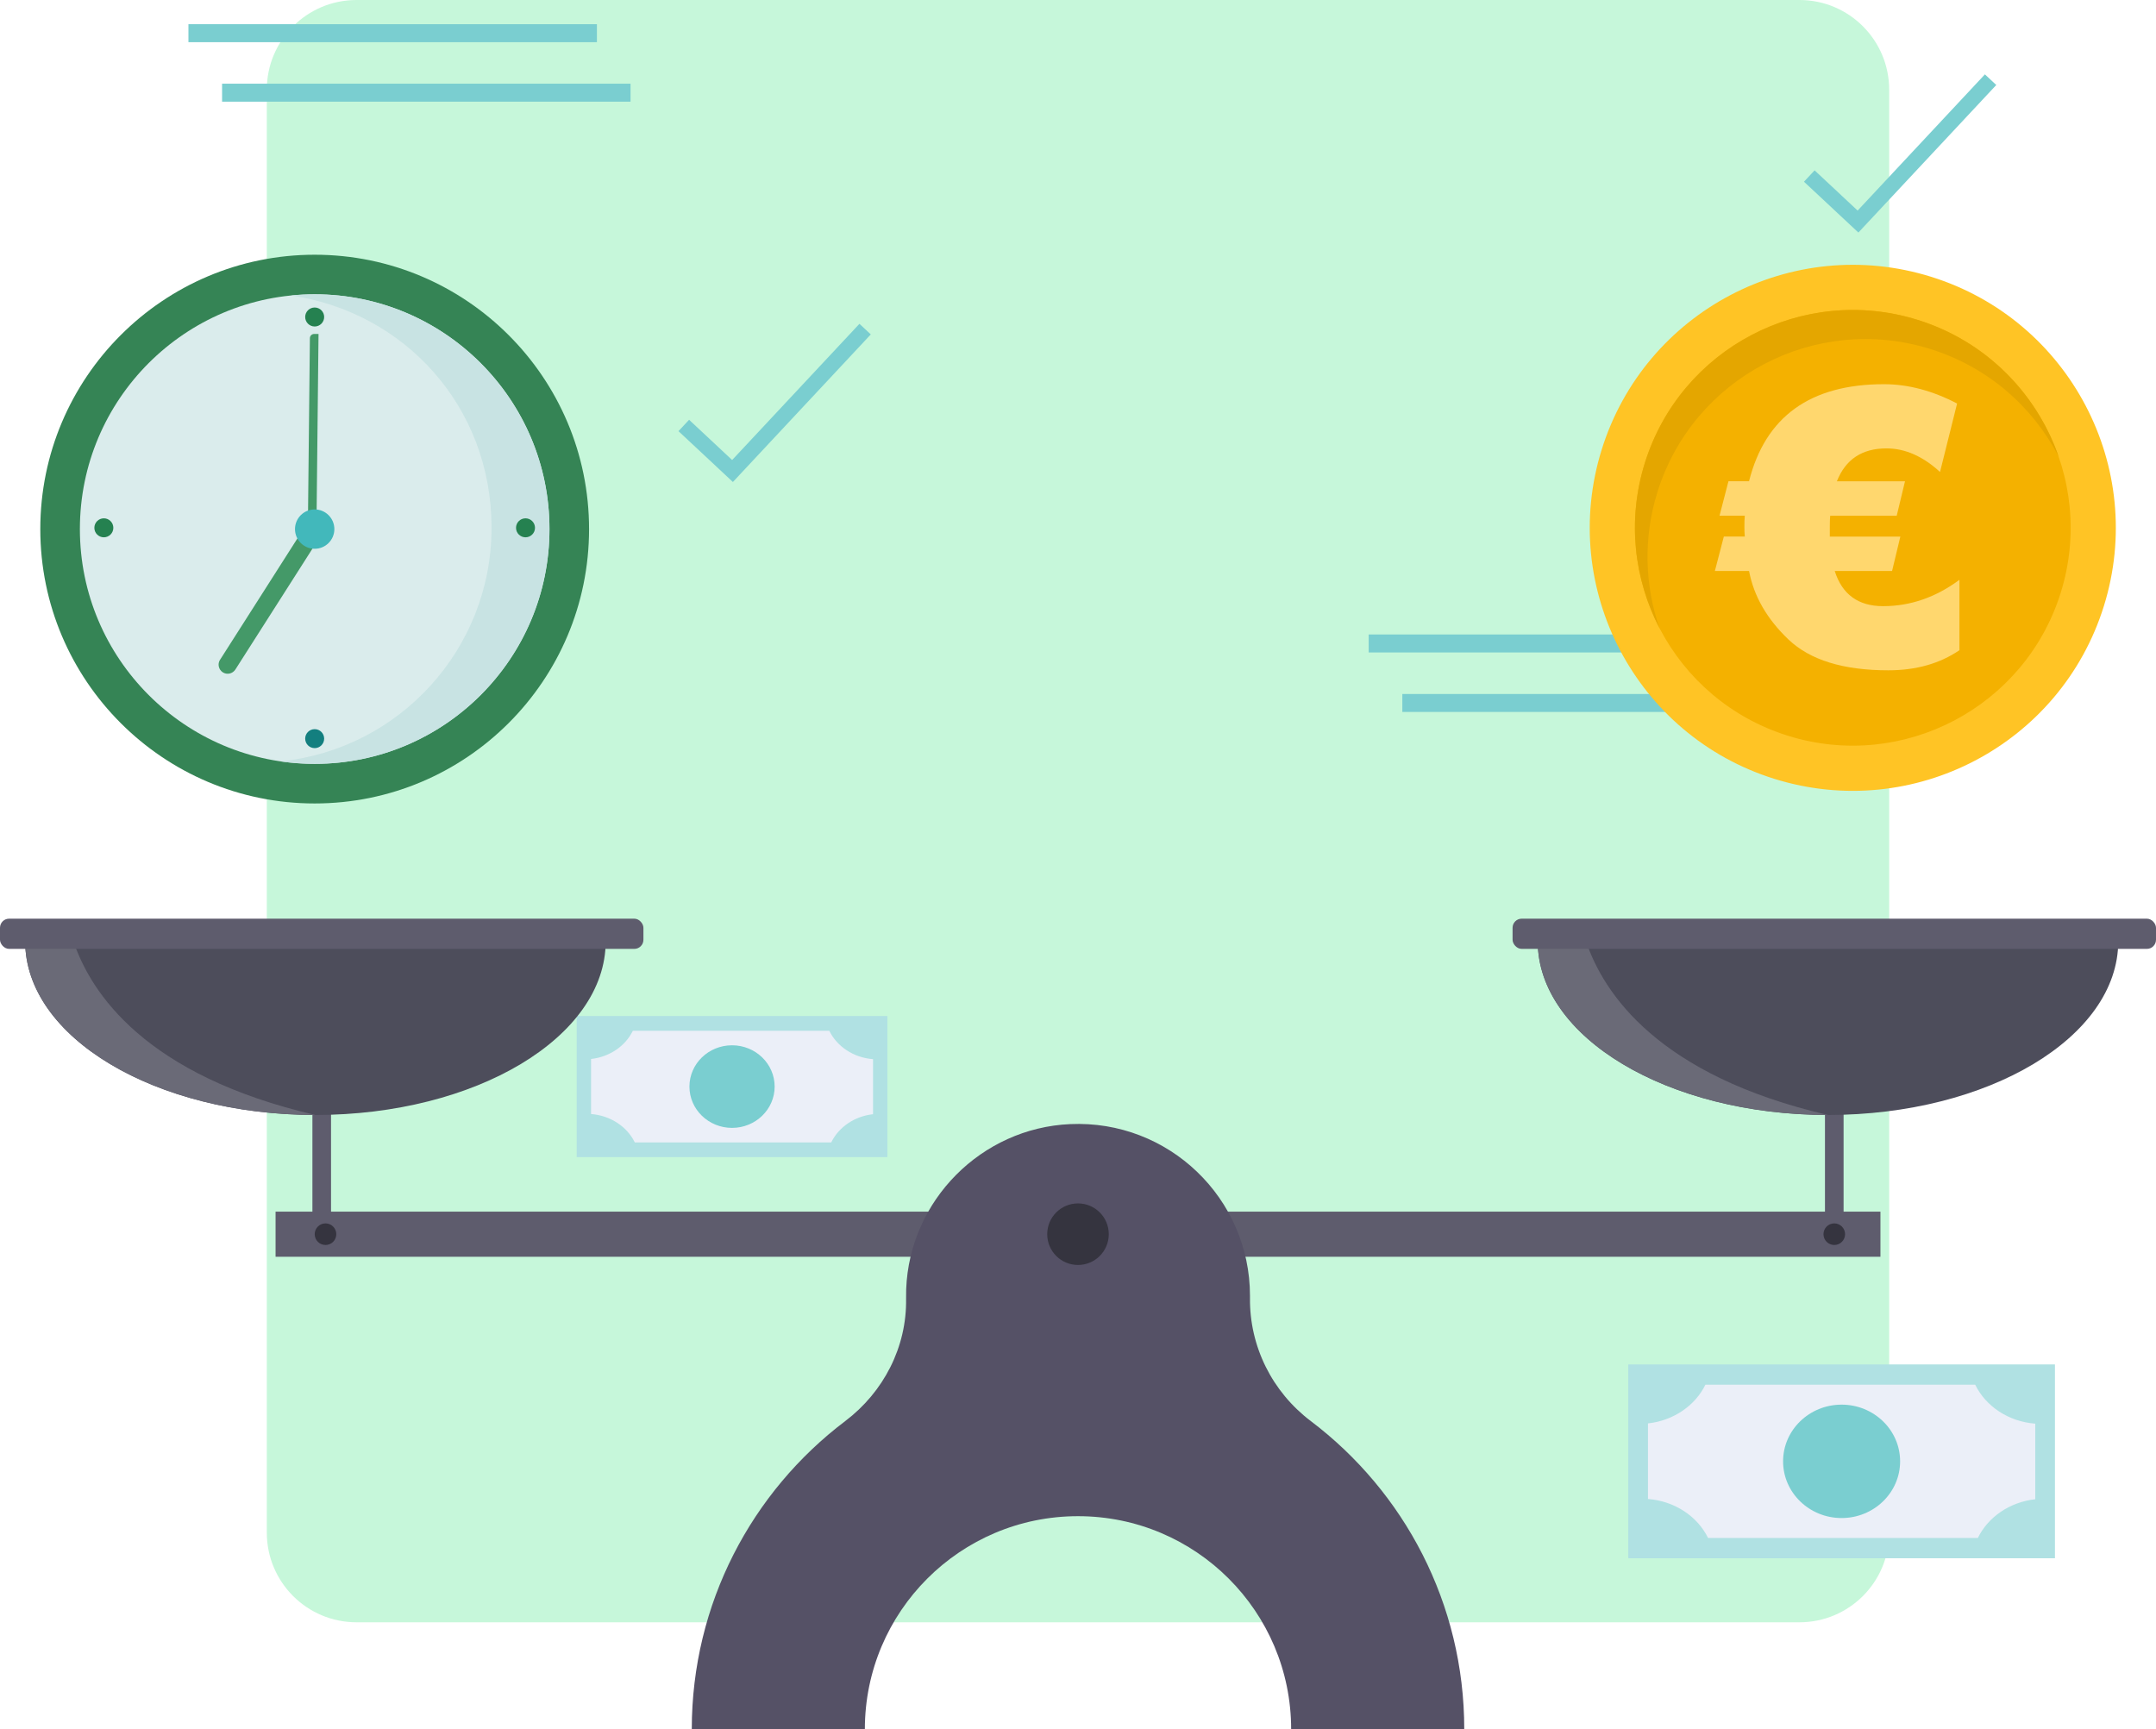
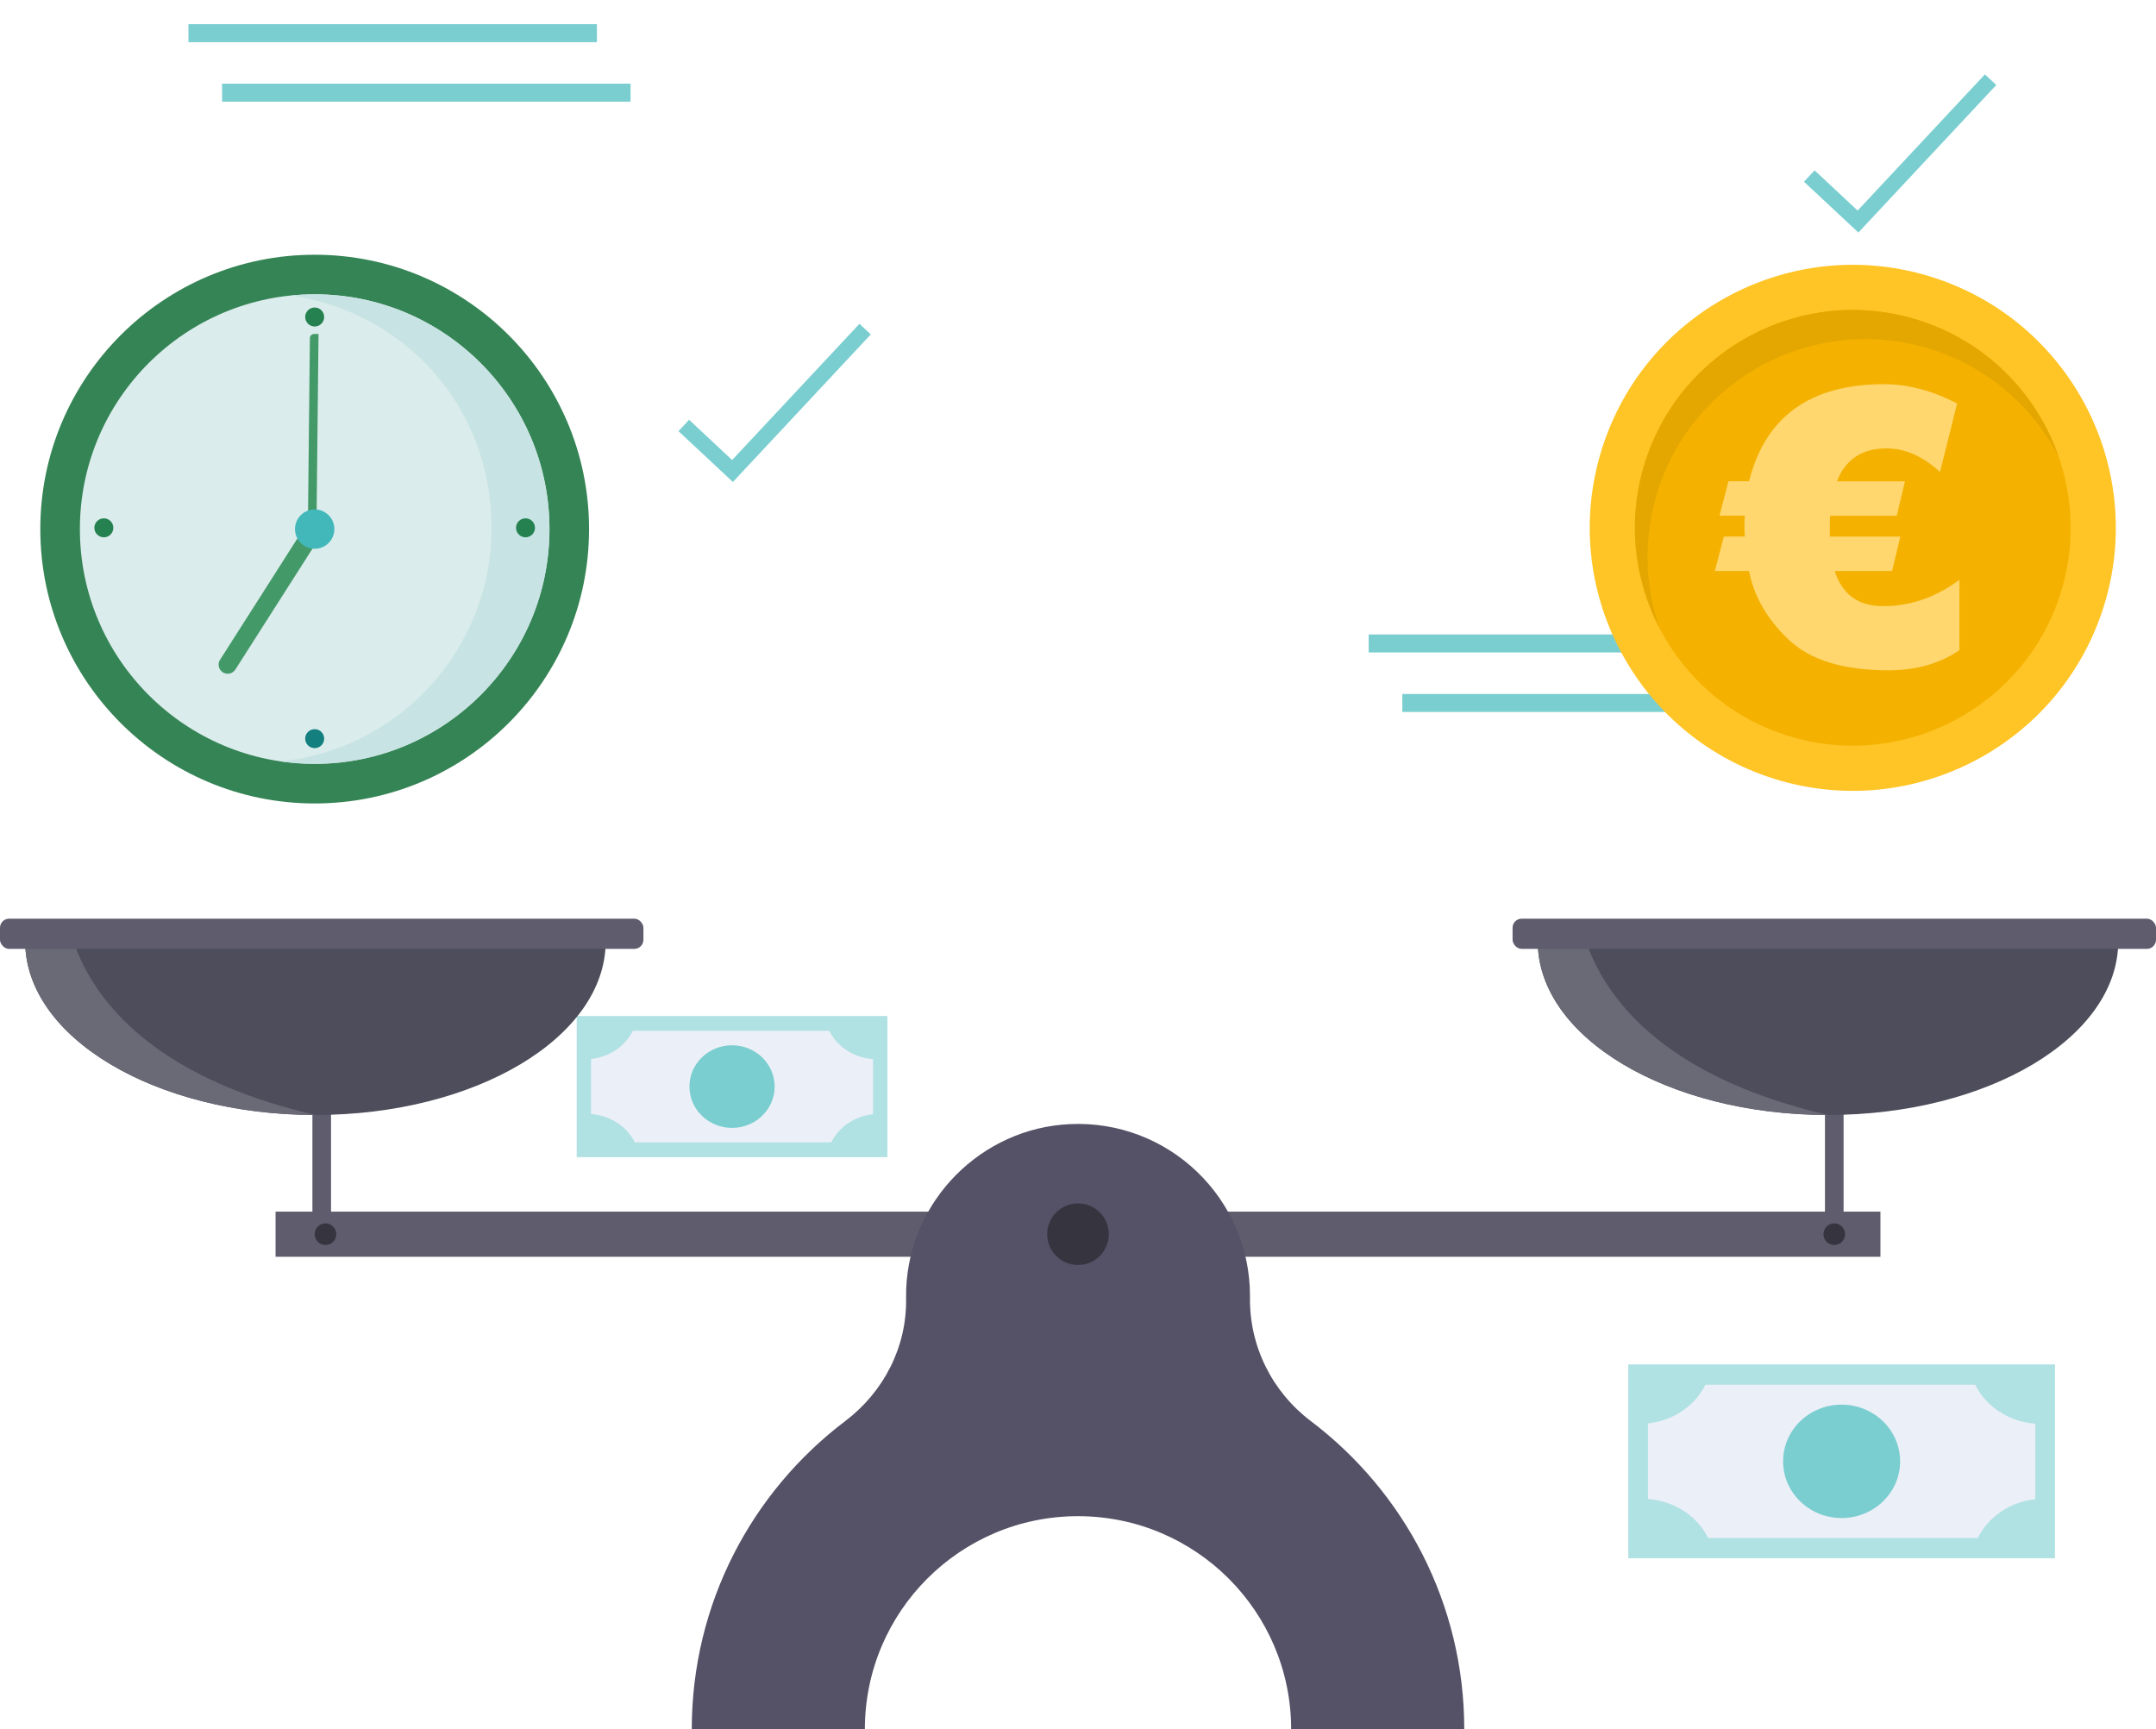
<svg xmlns="http://www.w3.org/2000/svg" id="Layer_1" viewBox="171.68 277.69 856.64 687.14">
  <defs>
    <style>.cls-1{fill:#c6f7da;}.cls-1,.cls-2,.cls-3,.cls-4,.cls-5,.cls-6,.cls-7,.cls-8,.cls-9,.cls-10,.cls-11,.cls-12,.cls-13,.cls-14,.cls-15,.cls-16,.cls-17,.cls-18,.cls-19,.cls-20{stroke-width:0px;}.cls-1,.cls-4,.cls-5,.cls-6,.cls-9,.cls-10,.cls-11,.cls-13,.cls-14,.cls-15,.cls-16,.cls-17,.cls-18,.cls-19{fill-rule:evenodd;}.cls-2{fill:#4d4d5b;}.cls-3{fill:#ffd76e;}.cls-4{fill:#daecec;}.cls-5{fill:#358455;}.cls-6{fill:#b0e1e3;}.cls-7{fill:#6a6a77;}.cls-8{fill:#5e5c6d;}.cls-9{fill:#ffc425;}.cls-10{fill:#f4b100;}.cls-11{fill:#c8e3e3;}.cls-12{fill:#555166;}.cls-13{fill:#e4a600;}.cls-14{fill:#258150;}.cls-15{fill:#137f7f;}.cls-16{fill:#7aced0;}.cls-17{fill:#ebeff8;}.cls-18{fill:#449968;}.cls-19{fill:#42b8bb;}.cls-20{fill:#35343f;}</style>
  </defs>
-   <path class="cls-1" d="M922.3,313.33c0-19.68-15.96-35.64-35.64-35.64H313.33c-19.68,0-35.64,15.96-35.64,35.64v573.34c0,19.68,15.96,35.64,35.64,35.64h573.34c19.68,0,35.64-15.96,35.64-35.64V313.33h0Z" />
  <polygon class="cls-6" points="988.17 896.87 988.17 819.85 818.65 819.85 818.65 896.87 988.17 896.87 988.17 896.87" />
  <path class="cls-17" d="M980.34,873.42c-10.22,1.13-18.79,7.14-22.81,15.39h-107.19c-4.16-8.53-13.19-14.67-23.87-15.49v-30.03c10.22-1.13,18.79-7.14,22.82-15.39h107.19c4.16,8.54,13.18,14.68,23.87,15.49v30.03h0Z" />
  <path class="cls-16" d="M926.65,858.36c0,12.44-10.42,22.53-23.25,22.53s-23.25-10.09-23.25-22.53,10.42-22.53,23.25-22.53,23.25,10.09,23.25,22.53h0Z" />
  <polygon class="cls-6" points="524.26 737.49 524.26 681.41 400.82 681.41 400.82 737.49 524.26 737.49 524.26 737.49" />
  <path class="cls-17" d="M518.56,720.42c-7.44.82-13.68,5.2-16.61,11.21h-78.05c-3.03-6.21-9.6-10.68-17.38-11.28v-21.87c7.44-.82,13.69-5.2,16.61-11.21h78.05c3.03,6.22,9.6,10.69,17.38,11.28v21.87h0Z" />
  <path class="cls-16" d="M479.47,709.45c0,9.06-7.59,16.41-16.93,16.41s-16.93-7.35-16.93-16.41,7.58-16.41,16.93-16.41,16.93,7.35,16.93,16.41h0Z" />
  <polygon class="cls-16" points="408.85 287.3 246.55 287.3 246.55 294.45 408.85 294.45 408.85 287.3 408.85 287.3" />
  <polygon class="cls-16" points="422.21 310.94 259.92 310.94 259.92 318.09 422.21 318.09 422.21 310.94 422.21 310.94" />
  <polygon class="cls-16" points="877.79 529.8 715.5 529.8 715.5 536.95 877.79 536.95 877.79 529.8 877.79 529.8" />
  <polygon class="cls-16" points="891.16 553.45 728.87 553.45 728.87 560.59 891.16 560.59 891.16 553.45 891.16 553.45" />
  <polygon class="cls-16" points="909.77 361.36 960.34 307.24 964.86 311.46 910.07 370.09 888.45 349.9 892.67 345.38 909.77 361.36 909.77 361.36" />
  <polygon class="cls-16" points="462.58 460.48 513.16 406.36 517.67 410.57 462.88 469.21 441.26 449.01 445.48 444.49 462.58 460.48 462.58 460.48" />
  <rect class="cls-8" x="281.17" y="759.14" width="637.66" height="17.93" />
  <rect class="cls-8" x="896.79" y="712.9" width="7.4" height="60.89" />
  <rect class="cls-8" x="295.81" y="712.9" width="7.4" height="60.89" />
  <path class="cls-12" d="M753.46,964.83h-68.77c0-46.76-37.92-84.68-84.69-84.68s-84.69,37.92-84.69,84.68h-68.77c0-50.01,23.92-94.43,60.95-122.45,15.28-11.56,24.52-29.47,24.2-48.63-.02-1.27,0-2.54.04-3.82,1.34-35.25,29.88-63.99,65.12-65.57,39.16-1.76,71.48,29.47,71.48,68.24,0,.26,0,.53,0,.79-.22,19.29,8.81,37.36,24.19,48.99,37.03,28.02,60.95,72.44,60.95,122.45Z" />
  <circle class="cls-20" cx="600" cy="768.1" r="12.23" />
  <circle class="cls-20" cx="301.01" cy="768.1" r="4.29" />
  <circle class="cls-20" cx="900.49" cy="768.1" r="4.29" />
  <path class="cls-2" d="M1013.32,651.73c0,38.11-51.63,69-115.33,69s-115.32-30.89-115.32-69h230.65Z" />
  <path class="cls-7" d="M897.99,720.73c-63.69,0-115.32-30.89-115.32-69h19.19c6.89,20.55,28.54,53.36,96.13,69Z" />
  <rect class="cls-8" x="772.67" y="642.73" width="255.65" height="12" rx="3.62" ry="3.62" />
  <path class="cls-2" d="M412.34,651.73c0,38.11-51.63,69-115.33,69s-115.32-30.89-115.32-69h230.65Z" />
  <path class="cls-7" d="M297,720.73c-63.69,0-115.32-30.89-115.32-69h19.19c6.89,20.55,28.54,53.36,96.13,69Z" />
  <rect class="cls-8" x="171.68" y="642.73" width="255.65" height="12" rx="3.62" ry="3.62" />
  <path class="cls-9" d="M938.9,387.65c55.07,17.14,85.86,75.76,68.72,130.83-17.14,55.07-75.76,85.86-130.83,68.72-55.07-17.14-85.86-75.76-68.72-130.83,17.14-55.07,75.76-85.86,130.83-68.72h0Z" />
  <path class="cls-10" d="M933.57,404.78c45.61,14.2,71.11,62.75,56.92,108.36-14.2,45.61-62.75,71.11-108.36,56.92-45.61-14.2-71.11-62.75-56.92-108.36,14.2-45.61,62.75-71.11,108.36-56.92h0Z" />
  <path class="cls-13" d="M831.09,527.37c-10.18-19.56-12.94-42.98-5.88-65.67,14.2-45.61,62.75-71.11,108.36-56.92,27.24,8.48,47.31,29.21,56.03,54.25-10.27-19.75-28.12-35.56-51.03-42.69-45.61-14.2-94.16,11.31-108.36,56.92-5.72,18.37-5,37.22.89,54.11h0Z" />
  <path class="cls-3" d="M926.74,490.9l-3.28,13.67h-22.79c2.94,9.33,9.37,13.98,19.21,13.98,10.81,0,20.92-3.49,30.34-10.47v27.97c-7.81,5.32-17.23,7.99-28.27,7.99-17.85,0-31.05-4.07-39.62-12.21-8.56-8.14-13.8-17.23-15.7-27.26h-13.58l3.56-13.67h8.33c-.12-1.32-.17-2.64-.15-3.97-.02-1.45.03-2.89.15-4.33h-10.04l3.55-13.68h8.17c6.5-25.71,24.37-38.57,53.6-38.57,9.56,0,19.25,2.56,29.07,7.68l-6.78,27.2c-6.79-6.24-13.88-9.37-21.28-9.37-9.7,0-16.27,4.36-19.7,13.07h27.06l-3.29,13.68h-26.43c-.1,1-.15,2.43-.15,4.33v3.97h28.01Z" />
  <path class="cls-5" d="M296.71,378.91c60.17,0,109.02,48.85,109.02,109.02s-48.85,109.02-109.02,109.02-109.02-48.85-109.02-109.02,48.85-109.02,109.02-109.02h0Z" />
  <path class="cls-4" d="M296.71,394.63c51.49,0,93.29,41.81,93.29,93.29s-41.8,93.29-93.29,93.29-93.29-41.8-93.29-93.29,41.8-93.29,93.29-93.29h0Z" />
  <path class="cls-11" d="M287.26,395.11c3.11-.31,6.26-.48,9.45-.48,51.49,0,93.29,41.81,93.29,93.29s-41.8,93.29-93.29,93.29c-4.6,0-9.13-.33-13.56-.98,47.06-4.75,83.84-44.52,83.84-92.82s-34.66-85.74-79.73-92.31h0Z" />
  <path class="cls-14" d="M296.71,399.88c2.08,0,3.77,1.69,3.77,3.77s-1.69,3.77-3.77,3.77-3.77-1.69-3.77-3.77,1.69-3.77,3.77-3.77h0Z" />
  <path class="cls-14" d="M209.17,487.42c0-2.08,1.69-3.77,3.77-3.77s3.77,1.69,3.77,3.77-1.69,3.77-3.77,3.77-3.77-1.69-3.77-3.77h0Z" />
  <path class="cls-15" d="M296.71,567.42c2.08,0,3.77,1.69,3.77,3.77s-1.69,3.77-3.77,3.77-3.77-1.69-3.77-3.77,1.69-3.77,3.77-3.77h0Z" />
  <path class="cls-14" d="M376.71,487.42c0-2.08,1.69-3.77,3.77-3.77s3.77,1.69,3.77,3.77-1.69,3.77-3.77,3.77-3.77-1.69-3.77-3.77h0Z" />
  <path class="cls-18" d="M259.1,539.85c-.52.81-.69,1.79-.48,2.72.21.94.78,1.75,1.58,2.27h0c.81.52,1.79.69,2.72.48.94-.21,1.75-.78,2.27-1.58,7.42-11.63,33.56-52.62,33.56-52.62l-6.09-3.88s-26.13,40.98-33.55,52.62h0Z" />
  <path class="cls-18" d="M298.24,410.39s-.85,0-1.71-.01c-.94,0-1.71.74-1.72,1.69-.12,11.48-.82,77.09-.82,77.09l3.41.04.84-78.8h0Z" />
  <path class="cls-19" d="M296.71,480.11c4.31,0,7.82,3.5,7.82,7.82s-3.5,7.82-7.82,7.82-7.82-3.5-7.82-7.82,3.5-7.82,7.82-7.82h0Z" />
</svg>